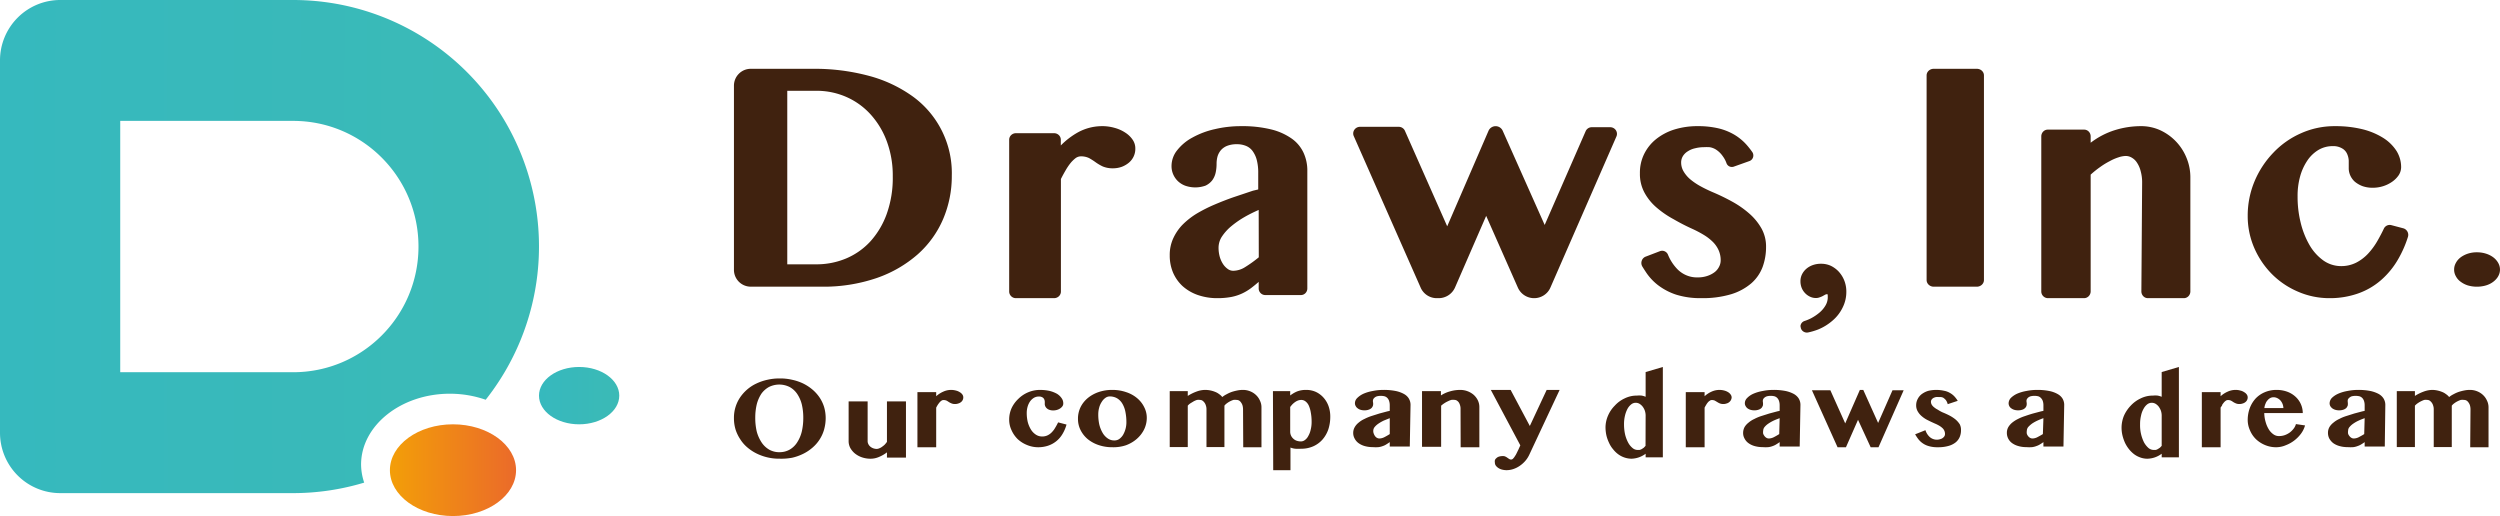
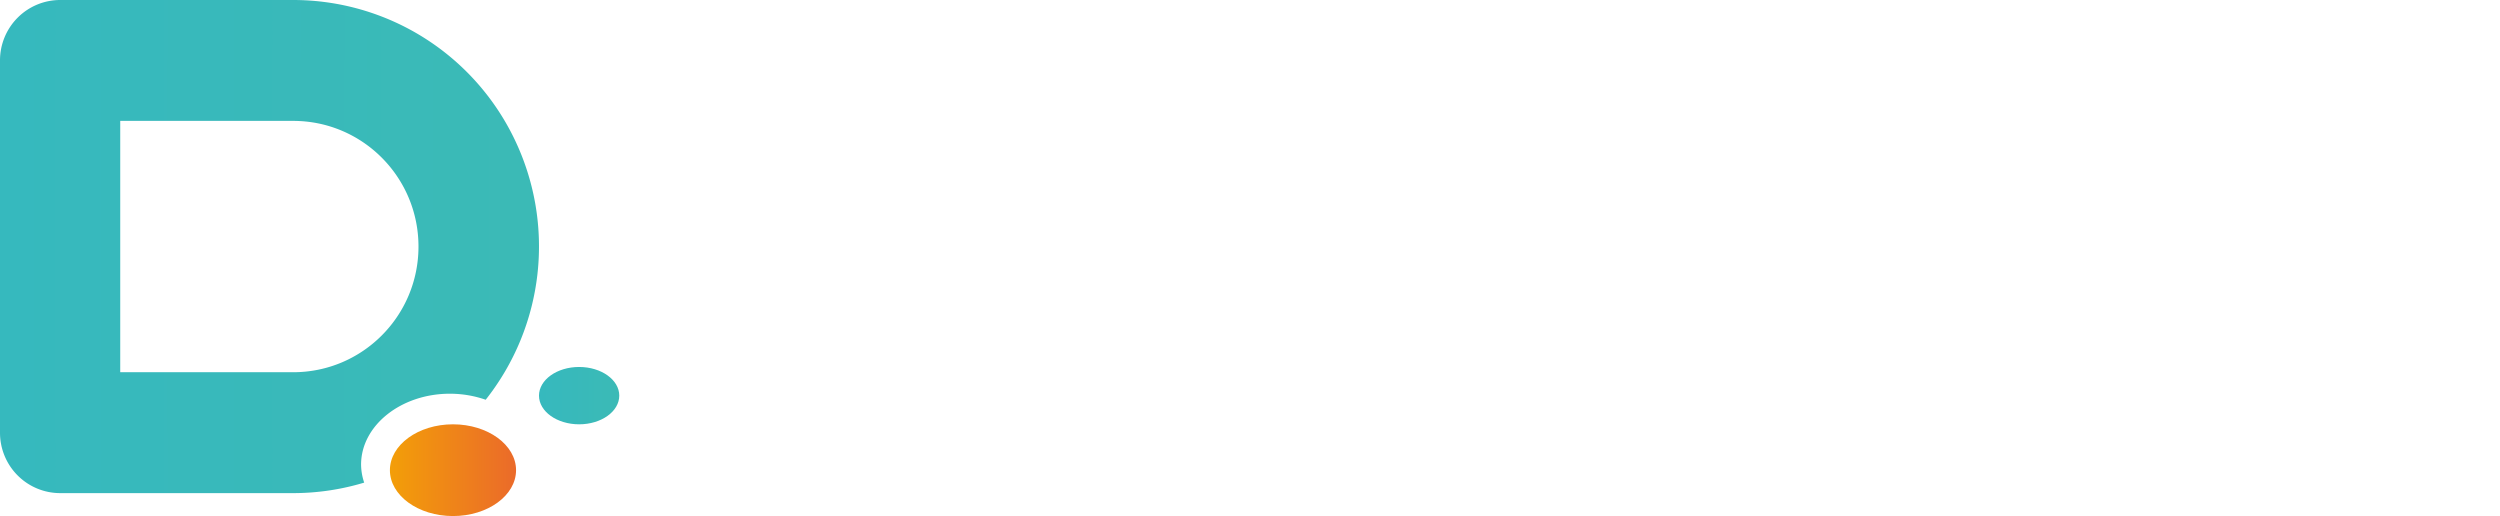
<svg xmlns="http://www.w3.org/2000/svg" width="218" height="45">
  <defs>
    <linearGradient x1="-305.436%" y1="49.895%" x2="114.165%" y2="49.895%" id="a">
      <stop stop-color="#36B9BE" offset="0%" />
      <stop stop-color="#49BC9F" offset="7%" />
      <stop stop-color="#7AC450" offset="22%" />
      <stop stop-color="#A3CA0F" offset="33%" />
      <stop stop-color="#F5AB00" offset="67%" />
      <stop stop-color="#EA652D" offset="99%" />
    </linearGradient>
    <linearGradient x1="0%" y1="2535%" x2="5480%" y2="2535%" id="b">
      <stop stop-color="#36B9BE" offset="0%" />
      <stop stop-color="#49BC9F" offset="7%" />
      <stop stop-color="#7AC450" offset="22%" />
      <stop stop-color="#A3CA0F" offset="33%" />
      <stop stop-color="#F5AB00" offset="67%" />
      <stop stop-color="#EA652D" offset="99%" />
    </linearGradient>
    <linearGradient x1="-2%" y1="4126%" x2="5478%" y2="4126%" id="c">
      <stop stop-color="#36B9BE" offset="0%" />
      <stop stop-color="#49BC9F" offset="7%" />
      <stop stop-color="#7AC450" offset="22%" />
      <stop stop-color="#A3CA0F" offset="33%" />
      <stop stop-color="#F5AB00" offset="67%" />
      <stop stop-color="#EA652D" offset="99%" />
    </linearGradient>
  </defs>
  <g fill="none">
-     <path d="M64 7.47c0-.812.657-1.47 1.468-1.47h5.435a18.16 18.16 0 014.878.617c1.38.364 2.682.98 3.84 1.814a8.254 8.254 0 013.376 6.895 9.545 9.545 0 01-.751 3.764 8.676 8.676 0 01-2.212 3.08 10.71 10.71 0 01-3.57 2.068 14.27 14.27 0 01-4.843.76h-6.153A1.468 1.468 0 0164 23.529V7.47zm4.65 15.579h2.532a6.661 6.661 0 002.59-.507 6.068 6.068 0 002.119-1.485 7.19 7.19 0 001.435-2.414 9.303 9.303 0 00.523-3.274 8.591 8.591 0 00-.49-2.963 7.216 7.216 0 00-1.384-2.363 6.228 6.228 0 00-2.11-1.56 6.422 6.422 0 00-2.683-.566H68.65v15.132zM91.907 26h-3.31a.587.587 0 01-.597-.577V12.192a.559.559 0 01.172-.41.599.599 0 01.425-.167h3.31a.599.599 0 01.424.166.558.558 0 01.172.41v.493a6.634 6.634 0 011.528-1.162 4.398 4.398 0 011.905-.518c.433-.02.866.032 1.282.153.332.091.646.234.93.424a2.2 2.2 0 01.623.61c.152.225.232.488.229.755a1.565 1.565 0 01-.571 1.247 2.142 2.142 0 01-.623.357 2.257 2.257 0 01-.764.127 2.25 2.25 0 01-.878-.161 3.944 3.944 0 01-.623-.365 5.85 5.85 0 00-.57-.365 1.609 1.609 0 00-.73-.152.79.79 0 00-.456.16c-.166.13-.316.279-.448.442a4.97 4.97 0 00-.43.644c-.14.238-.272.484-.395.73v9.813a.567.567 0 01-.178.411.608.608 0 01-.427.166zm21.549-.271h-3.13a.576.576 0 01-.568-.576v-.575c-.23.203-.46.39-.683.558a4.436 4.436 0 01-.75.449c-.297.14-.61.241-.93.305a6.455 6.455 0 01-1.236.11 5.149 5.149 0 01-1.745-.288 3.912 3.912 0 01-1.31-.779 3.487 3.487 0 01-.823-1.185 3.806 3.806 0 01-.28-1.472 3.466 3.466 0 01.304-1.49c.205-.447.483-.854.824-1.202a6.61 6.61 0 011.235-.965c.491-.29 1-.547 1.524-.77a26.444 26.444 0 011.647-.643l1.72-.576.462-.11v-1.43a4.344 4.344 0 00-.132-1.16 2.311 2.311 0 00-.379-.787 1.336 1.336 0 00-.584-.432 2.041 2.041 0 00-.774-.135 2.25 2.25 0 00-.824.135 1.413 1.413 0 00-.543.364 1.514 1.514 0 00-.305.542 2.41 2.41 0 00-.09.66c.001.265-.026.529-.083.787a1.775 1.775 0 01-.297.66 1.587 1.587 0 01-.592.466 2.656 2.656 0 01-1.771 0 1.893 1.893 0 01-.626-.39 1.854 1.854 0 01-.412-.592c-.1-.229-.15-.477-.148-.728.003-.505.177-.993.494-1.38a4.24 4.24 0 011.334-1.108 7.285 7.285 0 011.936-.728 9.947 9.947 0 012.33-.263 10.46 10.46 0 012.578.28c.64.15 1.249.42 1.795.795.445.308.803.732 1.038 1.228.232.505.348 1.058.337 1.616v10.233c0 .312-.24.567-.543.576zm-3.698-7.423c-.403.178-.823.38-1.235.618a8.15 8.15 0 00-1.128.779 4.187 4.187 0 00-.824.897c-.2.29-.309.635-.313.99-.002.266.032.53.1.787.063.228.16.445.287.643.11.17.25.317.412.432a.809.809 0 00.486.16 1.974 1.974 0 001.046-.33c.41-.254.804-.537 1.177-.846l-.008-4.13zm12.765-6.868l3.673 8.296 3.604-8.33a.677.677 0 011.233-.008l3.663 8.22 3.57-8.17a.582.582 0 01.54-.353h1.592a.593.593 0 01.511.27c.11.173.121.39.028.572l-5.744 13.147c-.244.558-.803.92-1.421.918a1.55 1.55 0 01-1.413-.918l-2.765-6.258-2.722 6.258a1.56 1.56 0 01-1.421.918h-.137a1.533 1.533 0 01-1.447-.952l-5.804-13.147a.573.573 0 01.028-.57.593.593 0 01.511-.272h3.348a.59.59 0 01.573.379zm22.214 10.468a.546.546 0 01.707.296c.2.496.497.945.872 1.319.47.45 1.094.691 1.736.668.28.004.557-.039.823-.127.22-.07.429-.175.617-.313a1.35 1.35 0 00.403-.473c.097-.175.148-.373.148-.575a2.111 2.111 0 00-.19-.905 2.44 2.44 0 00-.518-.727 4.214 4.214 0 00-.773-.591 9.775 9.775 0 00-.979-.516 17.852 17.852 0 01-1.645-.846 8.271 8.271 0 01-1.48-1.014 4.597 4.597 0 01-1.054-1.294 3.396 3.396 0 01-.403-1.69 3.676 3.676 0 01.37-1.691c.248-.5.599-.939 1.028-1.285a4.89 4.89 0 011.596-.846 6.785 6.785 0 012.049-.296 7.805 7.805 0 011.818.195c.49.117.962.308 1.398.566.396.24.754.538 1.062.888.169.194.328.397.477.609a.528.528 0 01.068.456.51.51 0 01-.315.33l-1.374.49a.498.498 0 01-.625-.296 2.303 2.303 0 00-.321-.608 2.125 2.125 0 00-.568-.567 1.449 1.449 0 00-.584-.228 4.219 4.219 0 00-.518 0c-.25 0-.498.032-.74.093a1.879 1.879 0 00-.626.254 1.298 1.298 0 00-.436.414 1.06 1.06 0 00-.164.575c0 .274.074.544.214.778.151.256.343.484.567.676.27.225.559.423.864.592.335.186.697.363 1.086.532a17.6 17.6 0 011.744.846 8.312 8.312 0 011.49 1.048c.416.365.769.799 1.044 1.285.266.485.402 1.033.395 1.59a5.069 5.069 0 01-.296 1.75 3.56 3.56 0 01-.98 1.428 4.894 4.894 0 01-1.752.955 8.564 8.564 0 01-2.6.347 7.025 7.025 0 01-2.212-.304 5.391 5.391 0 01-1.547-.803 4.696 4.696 0 01-1.036-1.083 16.834 16.834 0 01-.37-.574.606.606 0 01-.051-.486.586.586 0 01.322-.36l1.259-.482zM157 28.48a.51.51 0 01.341-.485c.202-.066.399-.147.587-.243a4.23 4.23 0 00.761-.519 2.42 2.42 0 00.508-.619c.117-.205.18-.435.184-.669 0-.192 0-.293-.044-.293a.444.444 0 00-.193.05l-.21.118a1.874 1.874 0 01-.262.108.838.838 0 01-.333.059 1.18 1.18 0 01-.507-.117 1.388 1.388 0 01-.43-.31 1.425 1.425 0 01-.297-.46 1.543 1.543 0 01-.105-.577c-.002-.211.046-.42.14-.61a1.59 1.59 0 01.385-.486c.167-.14.36-.247.57-.318a2.06 2.06 0 01.69-.109 2 2 0 01.876.184c.263.13.497.306.691.519.204.228.364.488.473.77.116.302.176.622.175.945a3.03 3.03 0 01-.324 1.405 3.48 3.48 0 01-.875 1.13 4.491 4.491 0 01-1.26.778c-.284.11-.577.197-.876.26a.561.561 0 01-.45-.11.51.51 0 01-.197-.401H157zM168.625 6h3.76c.34 0 .615.257.615.574v17.844c0 .318-.274.577-.616.582h-3.759c-.345 0-.625-.26-.625-.582V6.574c0-.154.066-.301.184-.409a.64.64 0 01.441-.165zm18.169 9.93a3.598 3.598 0 00-.125-.996 2.36 2.36 0 00-.316-.736 1.297 1.297 0 00-.45-.442 1.027 1.027 0 00-.533-.156 2.154 2.154 0 00-.641.121 4.247 4.247 0 00-.758.33c-.29.148-.568.319-.833.51a8.19 8.19 0 00-.832.668v10.173a.61.61 0 01-.169.423.564.564 0 01-.406.175h-3.156a.587.587 0 01-.575-.598v-13.51c0-.157.06-.308.169-.42a.555.555 0 01.406-.169h3.156a.555.555 0 01.406.17.6.6 0 01.169.42v.554a6.803 6.803 0 012.115-1.1 7.655 7.655 0 012.265-.347 4.026 4.026 0 011.666.347 4.506 4.506 0 012.298 2.383c.232.546.351 1.136.35 1.733v9.94a.602.602 0 01-.163.421.556.556 0 01-.403.176h-3.14a.556.556 0 01-.403-.176.602.602 0 01-.163-.422l.066-9.471zm16.614-3.187a2.405 2.405 0 00-1.267.348c-.386.24-.715.562-.963.944a4.696 4.696 0 00-.617 1.385 6.29 6.29 0 00-.211 1.7c-.006.775.085 1.55.27 2.302.163.683.421 1.338.769 1.946.298.52.7.972 1.182 1.326.45.327.99.505 1.546.51.462.01.92-.093 1.335-.297a3.811 3.811 0 001.055-.8c.327-.355.61-.749.845-1.172.177-.314.355-.646.515-.986a.565.565 0 01.668-.314l1.03.272c.315.087.5.414.414.73a9.573 9.573 0 01-.845 1.938 7.095 7.095 0 01-1.529 1.87 6.156 6.156 0 01-2.01 1.155 7.367 7.367 0 01-2.45.4 6.856 6.856 0 01-2.787-.578 7.152 7.152 0 01-2.272-1.547 7.422 7.422 0 01-1.528-2.286 6.964 6.964 0 01-.558-2.77 7.75 7.75 0 01.6-3.017 8.094 8.094 0 011.63-2.481 7.458 7.458 0 012.416-1.7 7.117 7.117 0 012.947-.62 9.808 9.808 0 012.39.263 6.22 6.22 0 011.825.757c.467.289.865.677 1.166 1.138.266.428.407.923.405 1.428a1.314 1.314 0 01-.211.688 2.254 2.254 0 01-.566.57 2.89 2.89 0 01-.794.39 2.99 2.99 0 01-.904.137 2.62 2.62 0 01-.903-.145 2.361 2.361 0 01-.66-.382 1.64 1.64 0 01-.396-.544c-.09-.2-.136-.418-.135-.638v-.662a1.64 1.64 0 00-.16-.62 1.009 1.009 0 00-.423-.443 1.496 1.496 0 00-.82-.195zM214 23.504c-.002-.2.05-.4.155-.584.094-.18.236-.345.417-.482.182-.135.396-.244.63-.321.249-.08.516-.12.786-.117.533-.002 1.046.155 1.425.438a1.6 1.6 0 01.427.482c.32.564.151 1.217-.427 1.65-.18.139-.399.248-.64.32-.25.073-.517.11-.785.11a2.763 2.763 0 01-.785-.11 2.062 2.062 0 01-.63-.32 1.355 1.355 0 01-.418-.475 1.155 1.155 0 01-.155-.591zM67.996 39.998a4.43 4.43 0 01-2.032-.458 3.89 3.89 0 01-.814-.542 3.077 3.077 0 01-.614-.716c-.17-.26-.304-.54-.397-.833a3.394 3.394 0 01-.139-.992 3.161 3.161 0 01.536-1.8 3.532 3.532 0 011.427-1.216c.303-.143.623-.252.952-.324.354-.081.717-.12 1.08-.117a4.57 4.57 0 011.082.117c.332.07.655.18.96.325.29.143.56.319.804.525.24.202.449.434.623.691.173.258.307.538.398.833.09.312.137.634.138.958 0 .34-.047.68-.138 1.008a3.242 3.242 0 01-1.02 1.583 3.7 3.7 0 01-.805.533c-.305.15-.627.265-.96.341a5.06 5.06 0 01-1.081.084zm0-.567c.304 0 .602-.078.865-.225.265-.155.487-.37.648-.624.19-.293.327-.614.407-.95a5.21 5.21 0 00.13-1.2 4.99 4.99 0 00-.13-1.174 2.901 2.901 0 00-.407-.917 1.883 1.883 0 00-.648-.591 2.012 2.012 0 00-1.817 0c-.262.147-.487.35-.657.591a3.095 3.095 0 00-.398.917c-.09.385-.133.78-.13 1.174-.003.404.04.806.13 1.2.089.336.232.657.424.95.167.253.392.467.657.624.28.157.602.235.926.225zM75.658 35v3.454a.567.567 0 00.063.274c.04.082.097.156.17.217.153.129.355.2.564.201a.547.547 0 00.206-.048.923.923 0 00.242-.129 2.21 2.21 0 00.233-.185c.074-.08.143-.163.206-.25V35H79v4.903h-1.658v-.459c-.21.165-.445.3-.699.403a1.803 1.803 0 01-.716.153 2.31 2.31 0 01-.762-.12 2.025 2.025 0 01-.61-.331 1.702 1.702 0 01-.411-.491 1.26 1.26 0 01-.144-.604V35h1.658zm5.978 4H80v-4.803h1.636v.355c.174-.16.379-.294.604-.394a1.616 1.616 0 011.111-.103c.122.028.236.076.338.142a.685.685 0 01.23.205.427.427 0 01.08.253.511.511 0 01-.204.41.627.627 0 01-.23.118.8.8 0 01-.276.047.73.73 0 01-.32-.055 1.486 1.486 0 01-.231-.118 1.69 1.69 0 00-.205-.126.72.72 0 00-.266-.048.307.307 0 00-.17.056.846.846 0 00-.16.142c-.057.068-.11.14-.16.213a3.613 3.613 0 00-.141.252V39zm8.976-4.424a.868.868 0 00-.449.11c-.135.082-.251.19-.341.316-.097.143-.17.3-.216.465-.051.18-.076.366-.075.552-.001.265.03.53.091.789.06.226.152.444.275.646.105.175.25.326.424.442.163.11.358.168.558.165.158.003.314-.03.457-.094.142-.066.269-.157.375-.268.117-.119.218-.251.299-.395.094-.153.18-.311.258-.473l.732.19a3.216 3.216 0 01-.358.835 2.29 2.29 0 01-1.256 1.01 2.75 2.75 0 01-.832.134 2.527 2.527 0 01-.982-.19 2.628 2.628 0 01-.831-.52 2.546 2.546 0 01-.541-.788 2.148 2.148 0 01-.2-.923c0-.344.073-.685.216-1.002a2.7 2.7 0 01.574-.788A2.689 2.689 0 0190.687 34c.28 0 .56.028.832.087.228.055.446.14.65.252.163.1.302.232.407.387a.76.76 0 01.141.473.395.395 0 01-.075.228.739.739 0 01-.2.19.963.963 0 01-.274.126 1.154 1.154 0 01-.324.047.944.944 0 01-.317-.047.642.642 0 01-.232-.126.5.5 0 01-.142-.182.498.498 0 01-.05-.213 2.034 2.034 0 000-.22.537.537 0 00-.058-.205.38.38 0 00-.15-.15.555.555 0 00-.283-.071zm6.384 4.422a3.64 3.64 0 01-1.2-.19 3.033 3.033 0 01-.951-.52 2.46 2.46 0 01-.622-.79 2.144 2.144 0 01-.223-.971c-.006-.35.07-.697.223-1.019.146-.297.357-.566.622-.79.276-.228.599-.407.95-.528a3.63 3.63 0 011.192-.19c.41-.003.816.061 1.2.19.352.112.676.287.95.513.27.222.485.49.632.79.154.297.233.62.231.947 0 .345-.078.686-.231 1.003-.305.626-.873 1.121-1.582 1.382a3.42 3.42 0 01-1.191.173zm.186-.592a.712.712 0 00.418-.126 1.26 1.26 0 00.329-.355 2.189 2.189 0 00.293-1.105 4.476 4.476 0 00-.08-.87 2.233 2.233 0 00-.249-.71 1.35 1.35 0 00-.453-.49c-.2-.123-.44-.187-.684-.181a.638.638 0 00-.374.134 1.139 1.139 0 00-.31.34 1.66 1.66 0 00-.223.497c-.054.194-.08.393-.08.592-.003.297.027.593.089.884.06.25.155.491.284.719a1.5 1.5 0 00.445.49.962.962 0 00.595.181zm11.211-2.726a1.285 1.285 0 00-.042-.315.789.789 0 00-.12-.25.585.585 0 00-.17-.178.441.441 0 00-.229-.065 1.243 1.243 0 00-.28 0c-.1.034-.197.074-.29.122a1.883 1.883 0 00-.272.17 1.02 1.02 0 00-.22.21v3.61h-1.565V35.68a.979.979 0 00-.051-.315.789.789 0 00-.298-.428.405.405 0 00-.212-.065 1.11 1.11 0 00-.264 0c-.1.032-.196.073-.289.122l-.28.17c-.09.058-.17.13-.238.21v3.61H102v-4.879h1.573v.42c.238-.155.495-.282.765-.38.243-.093.503-.142.765-.145.292.004.581.061.85.17.126.047.244.112.349.194.107.07.202.158.28.258a2.11 2.11 0 01.391-.25c.144-.08.295-.148.45-.202.157-.05.316-.09.477-.122a2.47 2.47 0 01.485-.048c.216-.001.43.04.629.121.384.153.69.443.85.808.093.19.14.397.136.606V39h-1.59l-.017-3.32zM111 34.106h1.505v.38c.18-.14.38-.258.59-.348a2.11 2.11 0 01.81-.137c.298-.003.594.06.865.186.25.122.472.293.655.502.19.218.335.47.43.744.098.286.147.587.145.89a3.53 3.53 0 01-.17 1.117 2.67 2.67 0 01-.51.89c-.224.253-.5.454-.809.59-.332.143-.69.215-1.052.21-.17.01-.34.01-.51 0a1.529 1.529 0 01-.42-.104V41h-1.505L111 34.106zm1.505 3.52a.81.81 0 00.259.615.809.809 0 00.29.186c.123.043.252.065.381.065a.574.574 0 00.364-.13.986.986 0 00.291-.356 1.85 1.85 0 00.203-.542 2.67 2.67 0 00.08-.688 4.29 4.29 0 00-.072-.809 2.468 2.468 0 00-.178-.607.963.963 0 00-.291-.364.582.582 0 00-.364-.121.809.809 0 00-.276.048 1.052 1.052 0 00-.25.13 1.756 1.756 0 00-.235.194c-.072.077-.14.158-.202.243v2.136zm10.429 1.309h-1.748v-.385c-.09.068-.183.13-.282.189a1.282 1.282 0 01-.3.149 1.768 1.768 0 01-.386.102 3.105 3.105 0 01-.507 0 2.545 2.545 0 01-.715-.095 1.676 1.676 0 01-.535-.258 1.124 1.124 0 01-.339-.4.973.973 0 01-.122-.487.996.996 0 01.132-.502c.083-.147.198-.28.338-.392a2.15 2.15 0 01.508-.322 4.17 4.17 0 01.62-.259l.695-.22.705-.188.188-.039v-.47a1.192 1.192 0 00-.056-.393.68.68 0 00-.15-.258.58.58 0 00-.245-.15 1.416 1.416 0 00-.658 0 .582.582 0 00-.225.126.404.404 0 00-.123.18.565.565 0 000 .22.755.755 0 010 .259.554.554 0 01-.122.227.618.618 0 01-.244.15 1.026 1.026 0 01-.385.062 1.11 1.11 0 01-.339-.047.716.716 0 01-.254-.133.516.516 0 01-.169-.196.455.455 0 01-.065-.244c0-.17.073-.334.206-.462.153-.15.338-.276.545-.369.252-.109.521-.188.8-.235.307-.064.622-.095.939-.095a5.24 5.24 0 011.062.095c.261.052.51.142.733.266.182.102.328.243.423.408.095.17.143.355.14.542l-.065 3.624zm-1.748-2.471l-.507.204a3.384 3.384 0 00-.46.259c-.13.085-.244.185-.34.298a.547.547 0 00-.13.337.607.607 0 00.046.259.807.807 0 00.113.212.478.478 0 00.366.204 1.02 1.02 0 00.433-.11 5.68 5.68 0 00.48-.275v-1.388zm6.174-.816a.977.977 0 00-.053-.338.767.767 0 00-.116-.24.617.617 0 00-.177-.154.44.44 0 00-.204-.048.977.977 0 00-.24 0c-.101.027-.2.065-.292.113a2.455 2.455 0 00-.611.394v3.585H124v-4.855h1.649v.377a2.78 2.78 0 01.816-.361c.286-.082.585-.123.886-.12a1.798 1.798 0 011.161.434c.149.137.27.297.355.473.089.185.134.385.133.587V39h-1.631l-.01-3.352zM130 34h1.727l1.674 3.145L134.87 34H136l-2.659 5.679a2.29 2.29 0 01-.363.543 2.565 2.565 0 01-.483.418c-.17.114-.356.204-.553.268a1.92 1.92 0 01-.56.092c-.135 0-.268-.017-.398-.05a1.044 1.044 0 01-.328-.142.852.852 0 01-.224-.21.458.458 0 01-.078-.259.543.543 0 010-.2.341.341 0 01.12-.176.537.537 0 01.225-.142c.117-.037.24-.054.363-.05a.443.443 0 01.224.05c.058.028.113.062.164.1l.147.1a.318.318 0 00.19.05.244.244 0 00.155-.083c.064-.066.119-.139.164-.217a1.48 1.48 0 00.156-.276c.052-.092.086-.184.13-.26l.18-.401L130 34zm13.5 5.565a2.152 2.152 0 01-1.249.435 2 2 0 01-1.134-.383 2.26 2.26 0 01-.456-.443 2.25 2.25 0 01-.351-.557 3.223 3.223 0 01-.228-.634 3.383 3.383 0 01-.082-.705c.002-.358.077-.71.22-1.035a2.78 2.78 0 01.588-.87c.246-.27.54-.485.864-.634.335-.164.7-.248 1.069-.243.138-.014.277-.014.416 0 .117.022.232.057.342.104v-2.157L145 32v7.878h-1.5v-.313zm0-3.295a1.41 1.41 0 00-.074-.47 1.29 1.29 0 00-.204-.365 1.05 1.05 0 00-.277-.235.659.659 0 00-.31-.078.619.619 0 00-.392.139 1.255 1.255 0 00-.326.391 2.44 2.44 0 00-.22.6 3.078 3.078 0 00-.082.748 4.04 4.04 0 00.09.87c.057.246.145.483.26.704.094.185.222.347.376.478.125.115.284.18.449.183h.179a.918.918 0 00.196-.078l.18-.122.146-.157.008-2.608zm5.14 2.73H147v-4.803h1.64v.355c.172-.16.373-.294.595-.394a1.64 1.64 0 011.118-.103c.12.03.234.078.337.142a.738.738 0 01.221.205.437.437 0 01.089.253.559.559 0 01-.213.41.56.56 0 01-.23.118.768.768 0 01-.275.047.787.787 0 01-.32-.055 1.373 1.373 0 01-.221-.118l-.213-.126a.659.659 0 00-.266-.048.257.257 0 00-.16.056.682.682 0 00-.169.142 1.392 1.392 0 00-.15.212 3.615 3.615 0 00-.142.253V39zm8.294-.065h-1.748v-.385c-.09.068-.183.13-.282.189-.092.06-.193.11-.3.149a1.768 1.768 0 01-.386.102 3.105 3.105 0 01-.507 0 2.545 2.545 0 01-.715-.095 1.676 1.676 0 01-.535-.258 1.124 1.124 0 01-.339-.4.973.973 0 01-.122-.487c0-.172.041-.343.122-.502.087-.147.205-.28.348-.392a2.15 2.15 0 01.508-.322 3.79 3.79 0 01.62-.259l.695-.22.705-.188.188-.039v-.47a1.192 1.192 0 00-.056-.393.68.68 0 00-.15-.258.58.58 0 00-.245-.15 1.291 1.291 0 00-.32-.039 1.337 1.337 0 00-.338.04.582.582 0 00-.225.125.404.404 0 00-.123.18.565.565 0 000 .22c.01.086.01.173 0 .259a.729.729 0 01-.122.227.618.618 0 01-.244.15 1.026 1.026 0 01-.385.062 1.11 1.11 0 01-.339-.047.87.87 0 01-.263-.133.588.588 0 01-.16-.196.455.455 0 01-.065-.244c0-.17.073-.334.206-.462.15-.153.336-.278.545-.369.252-.109.521-.188.8-.235.307-.064.622-.095.939-.095a5.24 5.24 0 011.062.095c.26.054.508.144.733.266.18.105.325.245.423.408.095.17.143.355.14.542l-.065 3.624zm-1.748-2.471c-.16.062-.338.125-.507.204a3.384 3.384 0 00-.46.259c-.13.085-.244.185-.34.298a.547.547 0 00-.13.337.78.78 0 000 .259c.028.075.07.146.121.212a.586.586 0 00.17.149.428.428 0 00.197.055 1.02 1.02 0 00.432-.11 5.68 5.68 0 00.48-.275l.037-1.388zm4.422-2.433l1.295 2.888L162.18 34h.297l1.295 2.88 1.254-2.849H166L163.805 39h-.683l-1.102-2.394L160.967 39h-.732L158 34.031zm8.29 3.481c.071.23.203.437.383.602a.935.935 0 00.906.18.603.603 0 00.367-.258.408.408 0 00.05-.195.694.694 0 00-.254-.54 1.524 1.524 0 00-.277-.196 2.863 2.863 0 00-.351-.172c-.188-.086-.384-.172-.58-.274a2.402 2.402 0 01-.53-.336 1.583 1.583 0 01-.375-.43 1.037 1.037 0 01-.147-.564c0-.19.047-.378.139-.547.086-.169.211-.316.367-.43.17-.122.36-.215.563-.274a3.104 3.104 0 011.38 0c.175.033.344.097.497.187.143.08.273.18.384.298.112.12.21.25.293.39l-.873.29a1.011 1.011 0 00-.163-.36 1.46 1.46 0 00-.204-.187.563.563 0 00-.212-.07.8.8 0 00-.18 0 .979.979 0 00-.27 0 .906.906 0 00-.22.077.53.53 0 00-.155.141.326.326 0 00-.057.196c.001.09.027.18.074.258a.85.85 0 00.204.22c.094.078.198.147.31.202.128.085.261.16.4.227.212.086.424.18.62.282.188.097.366.213.53.344.148.125.274.27.376.43.077.16.114.334.106.51a1.51 1.51 0 01-.106.578 1.246 1.246 0 01-.351.477 1.74 1.74 0 01-.62.313 3.185 3.185 0 01-.93.118 2.616 2.616 0 01-.817-.102 1.734 1.734 0 01-.914-.626 3.704 3.704 0 01-.261-.4l.898-.359zm12.036 1.423h-1.748v-.385c-.09.068-.183.13-.282.189a1.35 1.35 0 01-.31.149 1.668 1.668 0 01-.385.102 3.105 3.105 0 01-.508 0 2.432 2.432 0 01-.704-.095 1.722 1.722 0 01-.546-.258 1.124 1.124 0 01-.338-.4 1.07 1.07 0 01-.113-.487.992.992 0 01.123-.502c.086-.145.2-.277.338-.392a2.63 2.63 0 01.507-.322c.2-.103.41-.19.63-.259a13.1 13.1 0 01.686-.22l.705-.187.197-.04v-.47a1.192 1.192 0 00-.056-.393.695.695 0 00-.16-.258.546.546 0 00-.235-.15 1.416 1.416 0 00-.667 0 .582.582 0 00-.226.126.495.495 0 00-.122.18.565.565 0 000 .22.755.755 0 010 .259.467.467 0 01-.122.227.584.584 0 01-.235.15 1.12 1.12 0 01-.395.062 1.105 1.105 0 01-.329-.047.87.87 0 01-.263-.133.516.516 0 01-.169-.196.545.545 0 01-.056-.243.709.709 0 01.197-.463c.154-.149.339-.274.545-.369a3.59 3.59 0 01.799-.235 4.66 4.66 0 01.94-.094 5.1 5.1 0 011.062.094c.261.05.51.141.733.266.184.102.333.243.432.408.095.17.143.355.14.542l-.065 3.624zm-1.748-2.471a6.315 6.315 0 00-.507.204 3.515 3.515 0 00-.47.259 2.21 2.21 0 00-.338.298.547.547 0 00-.132.337.787.787 0 000 .259.647.647 0 00.282.36.473.473 0 00.207.056.98.98 0 00.423-.11c.15-.079.31-.165.488-.275l.047-1.388zm10.314 3.101a2.152 2.152 0 01-1.249.435 1.77 1.77 0 01-.603-.104 1.997 1.997 0 01-.539-.279 2.512 2.512 0 01-.456-.443 2.845 2.845 0 01-.351-.557 3.827 3.827 0 01-.22-.634 2.91 2.91 0 01-.082-.705 2.77 2.77 0 01.212-1.035 3.08 3.08 0 01.587-.87c.251-.268.547-.483.873-.634.335-.164.7-.248 1.069-.243.135-.014.272-.014.407 0 .12.023.238.058.351.104v-2.157L190 32v7.878h-1.5v-.313zm0-3.295a1.41 1.41 0 00-.074-.47 1.528 1.528 0 00-.204-.365 1.05 1.05 0 00-.277-.235.682.682 0 00-.31-.078.657.657 0 00-.4.139c-.13.105-.239.239-.318.391-.105.185-.18.388-.22.6a3.078 3.078 0 00-.082.748 3.341 3.341 0 00.343 1.574c.098.18.225.342.375.478.13.116.295.18.465.183h.18a.723.723 0 00.187-.078l.187-.122.147-.157V36.27zm5.136 2.73H192v-4.803h1.636v.355c.174-.16.379-.294.604-.394a1.64 1.64 0 01.693-.158 1.4 1.4 0 01.418.055.942.942 0 01.338.142.685.685 0 01.23.205.427.427 0 01.08.253.511.511 0 01-.204.41.627.627 0 01-.23.118.8.8 0 01-.276.047.73.73 0 01-.32-.055 1.486 1.486 0 01-.231-.118 1.69 1.69 0 00-.205-.126.691.691 0 00-.266-.048.307.307 0 00-.17.056.846.846 0 00-.16.142c-.057.068-.11.14-.16.213 0 .086-.097.165-.141.252V39zm4.856 0a2.49 2.49 0 01-.968-.187 2.592 2.592 0 01-.794-.507 2.338 2.338 0 01-.532-.78 2.207 2.207 0 01-.198-.897 2.98 2.98 0 01.183-1.045c.115-.307.287-.59.508-.835.223-.234.493-.42.793-.546a2.61 2.61 0 011.032-.203c.316-.003.63.05.928.156.268.097.514.245.723.437a1.937 1.937 0 01.635 1.427h-3.358c.005.264.045.527.12.78.06.222.151.434.27.632.102.172.24.32.404.437a.803.803 0 00.508.156c.162 0 .323-.026.476-.078.156-.055.303-.131.437-.226.129-.096.244-.209.341-.336.095-.12.165-.258.206-.405l.794.117a2.215 2.215 0 01-.357.725 2.996 2.996 0 01-.587.593 2.9 2.9 0 01-.73.406 2.166 2.166 0 01-.834.179zm.62-3.416a1.058 1.058 0 00-.278-.686.92.92 0 00-.27-.188.733.733 0 00-.326-.07.644.644 0 00-.262.062.79.79 0 00-.238.195.855.855 0 00-.182.297 1.23 1.23 0 00-.104.39h1.66zm8.841 3.351h-1.755v-.385c-.09.068-.184.13-.283.189-.095.061-.2.111-.311.149a1.7 1.7 0 01-.377.102 3.34 3.34 0 01-.51 0 2.507 2.507 0 01-.717-.095 1.731 1.731 0 01-.547-.258 1.35 1.35 0 01-.34-.4 1.067 1.067 0 01-.113-.487.99.99 0 01.123-.502c.087-.147.205-.28.349-.392a2.14 2.14 0 01.51-.322c.195-.105.404-.191.622-.259l.698-.22.708-.188.188-.039v-.47a1.188 1.188 0 00-.056-.393.68.68 0 00-.151-.259.582.582 0 00-.246-.149 1.483 1.483 0 00-.67 0 .608.608 0 00-.216.126.426.426 0 00-.132.18.823.823 0 000 .22c.01.086.01.173 0 .259a.728.728 0 01-.123.227.697.697 0 01-.245.15c-.125.044-.26.065-.396.062a1.102 1.102 0 01-.33-.047.875.875 0 01-.265-.133.759.759 0 01-.17-.196.543.543 0 01-.056-.244.707.707 0 01.198-.462c.156-.152.345-.277.557-.37.25-.108.516-.187.792-.234.309-.063.625-.095.943-.095a5.32 5.32 0 011.066.095c.262.054.51.144.736.266.18.105.326.245.424.408.096.17.144.354.142.541l-.047 3.625zm-1.755-2.471c-.17.062-.34.125-.51.204-.163.073-.318.16-.461.258-.13.086-.245.186-.34.299a.497.497 0 00-.132.337.778.778 0 000 .259.62.62 0 00.123.212.573.573 0 00.17.149.409.409 0 00.197.055 1.02 1.02 0 00.434-.11c.142-.079.312-.165.481-.275l.038-1.388zm9.229-.784a1.28 1.28 0 00-.043-.315.787.787 0 00-.12-.25.587.587 0 00-.17-.178.446.446 0 00-.23-.065 1.257 1.257 0 00-.283 0 2.22 2.22 0 00-.29.122 1.894 1.894 0 00-.274.17 1.03 1.03 0 00-.222.21v3.61h-1.573V35.68a.974.974 0 00-.051-.315.787.787 0 00-.3-.428.41.41 0 00-.213-.065 1.12 1.12 0 00-.265 0 2.383 2.383 0 00-.573.292 1.45 1.45 0 00-.239.21v3.61H209v-4.879h1.581v.42c.24-.155.498-.282.77-.38.244-.093.505-.142.769-.145.279.009.554.066.812.17.126.047.245.112.35.194.108.07.203.158.282.258.12-.097.253-.181.393-.25a2.83 2.83 0 01.453-.202 4.58 4.58 0 01.479-.122c.16-.032.323-.048.487-.048.217-.001.433.04.632.121.387.153.694.443.855.808.094.19.14.397.137.606V39h-1.598l.025-3.32z" fill="#40220F" />
    <path d="M39.5 37c-3.032 0-5.5 1.794-5.5 4s2.468 4 5.5 4 5.5-1.794 5.5-4-2.468-4-5.5-4z" fill="url(#a)" />
    <path d="M39.232 34.332c1.062 0 2.116.178 3.12.526a21.546 21.546 0 002.516-22.713A21.42 21.42 0 0025.568 0H5.276a5.243 5.243 0 00-3.732 1.537A5.275 5.275 0 000 5.275v32.458c0 1.398.554 2.74 1.54 3.727A5.242 5.242 0 005.26 43h20.29a21.415 21.415 0 006.207-.916 5.052 5.052 0 01-.271-1.594c.017-3.393 3.484-6.158 7.745-6.158zm-28.748-1.874V10.542h15.084c6.034 0 10.924 4.906 10.924 10.958 0 6.052-4.89 10.958-10.924 10.958H10.484z" fill="url(#b)" />
    <ellipse fill="url(#c)" cx="50.5" cy="34.5" rx="3.5" ry="2.5" />
  </g>
</svg>